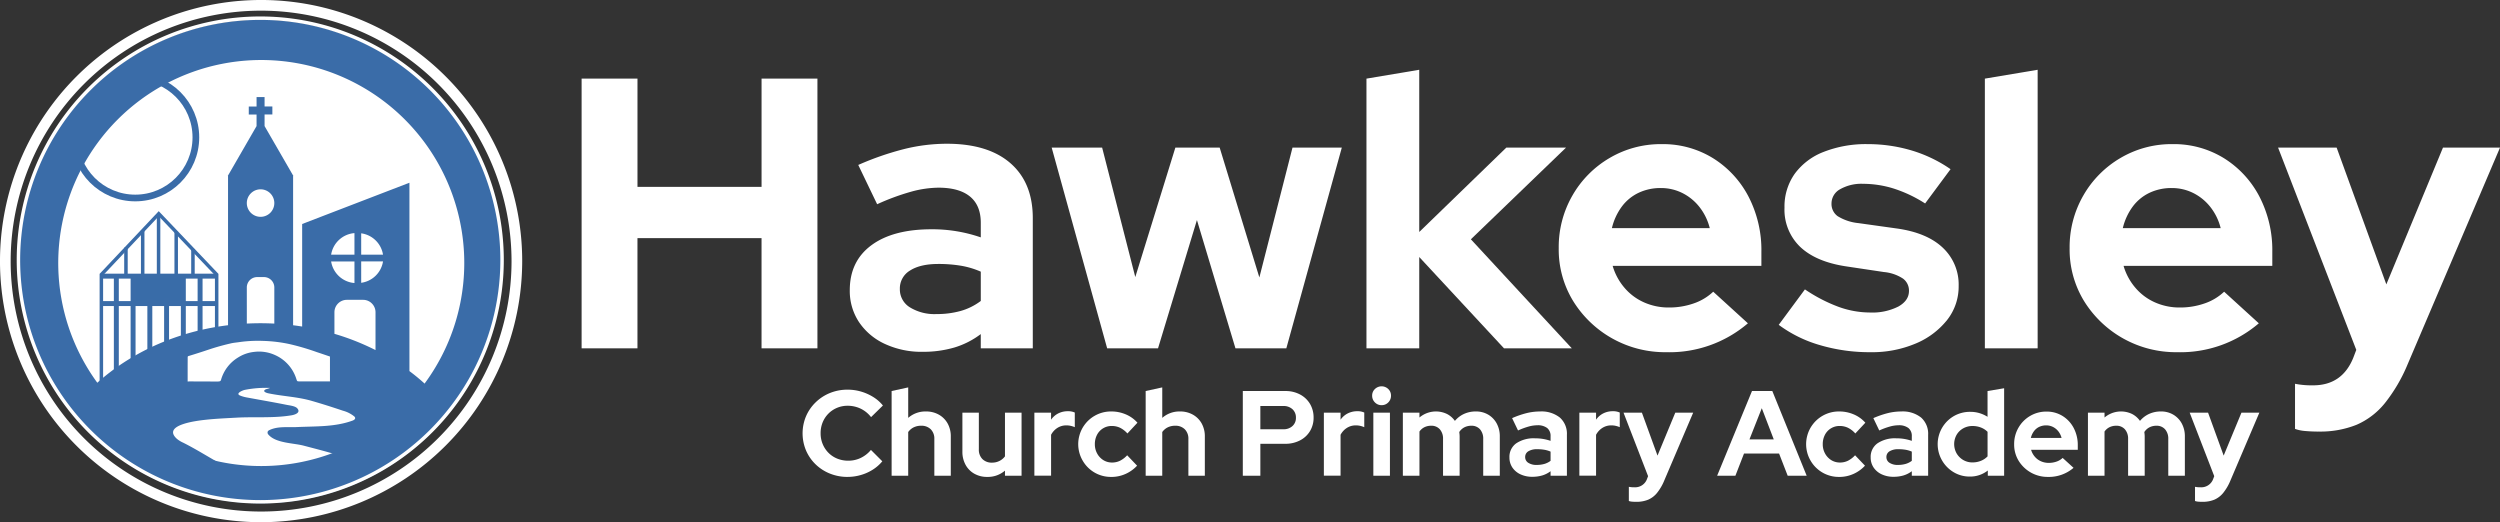
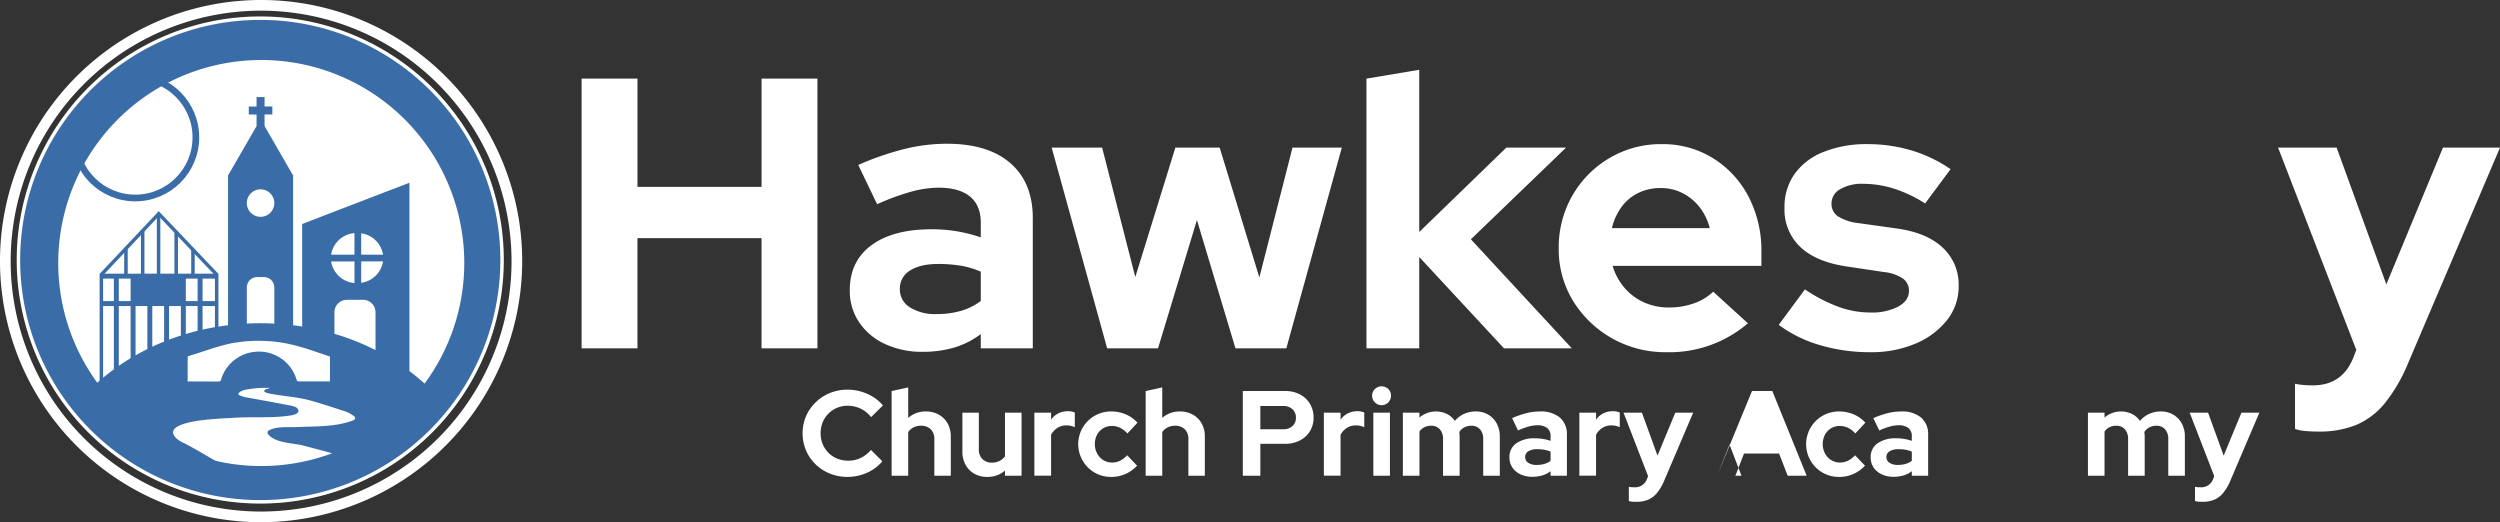
<svg xmlns="http://www.w3.org/2000/svg" width="723.306" height="151.085" viewBox="0 0 723.306 151.085">
  <rect x="0" y="0" width="723.306" height="151.085" fill="#333333" stroke="none" />
  <g id="Group_316" data-name="Group 316" transform="translate(-250.703 -158.49)">
    <circle id="Ellipse_9" data-name="Ellipse 9" cx="64" cy="64" r="64" transform="translate(263 170.436)" fill="#fff" />
    <path id="Path_625" data-name="Path 625" d="M75.543,151.085a75.543,75.543,0,1,1,75.542-75.542,75.628,75.628,0,0,1-75.542,75.542m0-148A72.457,72.457,0,1,0,148,75.543,72.54,72.54,0,0,0,75.543,3.085" transform="translate(250.703 158.49)" fill="#fff" />
    <ellipse id="Ellipse_8" data-name="Ellipse 8" cx="17.54" cy="17.54" rx="17.54" ry="17.54" transform="translate(272.293 180.695)" fill="none" stroke="#3a6ca8" stroke-miterlimit="10" stroke-width="1.935" />
    <line id="Line_60" data-name="Line 60" x1="33.363" transform="translate(280.03 281.697)" fill="#fff" />
    <path id="Path_626" data-name="Path 626" d="M75.031,123.014,40.654,140.3v-35.98L57.762,86.179l17.27,18.14ZM41.668,138.494l32.35-16.266v-17.5L57.765,87.653l-16.1,17.071Z" transform="translate(238.869 133.405)" fill="#3a6ca8" />
    <rect id="Rectangle_1007" data-name="Rectangle 1007" width="13.776" height="7.532" transform="translate(289.66 238.787)" fill="#396ca8" />
    <line id="Line_61" data-name="Line 61" x2="32.965" transform="translate(280.029 238.382)" fill="none" stroke="#3a6ca8" stroke-miterlimit="10" stroke-width="1.43" />
    <line id="Line_62" data-name="Line 62" x2="32.965" transform="translate(280.029 246.319)" fill="none" stroke="#3a6ca8" stroke-miterlimit="10" stroke-width="1.43" />
    <line id="Line_63" data-name="Line 63" y1="33.295" transform="translate(284.361 238.056)" fill="none" stroke="#3a6ca8" stroke-miterlimit="10" stroke-width="1.43" />
    <line id="Line_64" data-name="Line 64" y1="31.027" transform="translate(289.208 237.961)" fill="none" stroke="#3a6ca8" stroke-miterlimit="10" stroke-width="1.43" />
    <line id="Line_65" data-name="Line 65" y1="20.513" transform="translate(294.054 244.998)" fill="none" stroke="#3a6ca8" stroke-miterlimit="10" stroke-width="1.43" />
    <line id="Line_66" data-name="Line 66" y1="17.219" transform="translate(298.899 244.825)" fill="none" stroke="#3a6ca8" stroke-miterlimit="10" stroke-width="1.43" />
    <line id="Line_67" data-name="Line 67" y1="22.037" transform="translate(303.746 238.001)" fill="none" stroke="#3a6ca8" stroke-miterlimit="10" stroke-width="1.43" />
    <line id="Line_68" data-name="Line 68" y1="19.959" transform="translate(308.594 238.193)" fill="none" stroke="#3a6ca8" stroke-miterlimit="10" stroke-width="1.43" />
    <rect id="Rectangle_1009" data-name="Rectangle 1009" width="1.014" height="8.243" transform="translate(286.637 230.139)" fill="#3a6ca8" />
    <rect id="Rectangle_1010" data-name="Rectangle 1010" width="1.014" height="13.207" transform="translate(291.482 225.175)" fill="#3a6ca8" />
    <rect id="Rectangle_1011" data-name="Rectangle 1011" width="1.014" height="17.495" transform="translate(296.075 220.888)" fill="#3a6ca8" />
    <rect id="Rectangle_1012" data-name="Rectangle 1012" width="1.014" height="12.787" transform="translate(301.175 225.595)" fill="#3a6ca8" />
    <rect id="Rectangle_1013" data-name="Rectangle 1013" width="1.014" height="7.844" transform="translate(306.021 230.538)" fill="#3a6ca8" />
    <path id="Path_627" data-name="Path 627" d="M126.957,118.892v-54.5L95.92,76.331V106c-.868-.138-1.74-.266-2.62-.374V62.445h.083L93.3,62.3v-.012h-.007L85.045,48V44.648H87.3V42.333H85.045V39.6H82.729v2.738H80.475v2.315h2.254V48L74.482,62.289h-.007V62.3l-.083.144h.083V105.62c-19.022,2.33-35.368,11.623-45.278,24.722a69.511,69.511,0,0,0,83.084,20.615c-6.929,1.835-13.992,3.486-21.12,3-6.7-.459-13.522-5.271-19.251-8.486-3.482-1.954-6.846-4.082-10.422-5.871a7.827,7.827,0,0,1-1.825-1.125c-4.531-4.139,6.392-5.284,8.33-5.5,2.971-.324,5.952-.444,8.93-.613,5.238-.294,10.73.195,15.909-.679,1.158-.195,2.72-.812,1.681-2.01-.6-.69-2.2-.838-3.046-1.008-3.9-.783-7.825-1.45-11.737-2.179A10.107,10.107,0,0,1,78.046,126c-1.645-.615.718-1.562,1.26-1.67a31.358,31.358,0,0,1,5.432-.589q.961-.02,1.921.018a10.686,10.686,0,0,1-1.194.379c-1.271.572.058,1.051.621,1.17,4.146.873,8.4,1,12.487,2.169,3.067.88,6.114,1.854,9.147,2.875a8.738,8.738,0,0,1,3.254,1.64.807.807,0,0,1,.276.412c.075.4-.376.673-.755.812-5.145,1.887-10.72,1.614-16.106,1.87-2.594.123-5.479-.3-7.9.856a1.1,1.1,0,0,0-.493.375.814.814,0,0,0,.133.918c2.13,2.539,7.266,2.448,10.208,3.223,6.518,1.719,13.466,3.388,19.46,6.542.806.429,1.609.759,1.39,1.523a69.775,69.775,0,0,0,21.392-18.116,58.612,58.612,0,0,0-11.621-11.515M111.051,78.968v6.245H104.3a7.437,7.437,0,0,1,6.75-6.245M83.887,66.3a3.979,3.979,0,1,1-3.979,3.979A3.979,3.979,0,0,1,83.887,66.3M79.908,94.682a3,3,0,0,1,2.99-2.991h1.978a3,3,0,0,1,2.99,2.991v10.467c-1.324-.068-2.658-.106-4-.106-1.329,0-2.646.038-3.955.1Zm24.054,27.185H95.186c-.712,0-.718,0-.939-.676a11.253,11.253,0,0,0-6.367-7.023,11.076,11.076,0,0,0-5.827-.834,10.765,10.765,0,0,0-4.711,1.645,11.084,11.084,0,0,0-4.916,6.524.6.6,0,0,1-.378.347,4.154,4.154,0,0,1-.912.058q-3.863-.012-7.726-.03c-.2,0-.4.019-.62.03,0-1.524,0-3,0-4.475,0-.84.015-1.681.009-2.522,0-.206.04-.312.262-.379,1.252-.38,2.5-.776,3.744-1.177,1.416-.455,2.819-.953,4.244-1.372q2.1-.619,4.234-1.108c.866-.2,1.762-.256,2.642-.4a38.916,38.916,0,0,1,6.828-.316,41.313,41.313,0,0,1,7.61.94,70.783,70.783,0,0,1,7.8,2.3c1.256.412,2.5.843,3.8,1.281Zm7.089-34.7v6.245a7.437,7.437,0,0,1-6.75-6.245Zm6.09,25.641a70.561,70.561,0,0,0-11.884-4.7v-6.243a3.6,3.6,0,0,1,3.594-3.593h4.7a3.6,3.6,0,0,1,3.594,3.593ZM113,93.346V87.163h6.315A7.409,7.409,0,0,1,113,93.346m0-8.133V79.03a7.409,7.409,0,0,1,6.315,6.183Z" transform="translate(242.204 146.965)" fill="#3a6ca8" />
    <path id="Path_628" data-name="Path 628" d="M77.616,8.028A69.964,69.964,0,1,0,147.58,77.992,69.964,69.964,0,0,0,77.616,8.028m.2,129.145a58.736,58.736,0,1,1,58.735-58.735,58.736,58.736,0,0,1-58.735,58.735" transform="translate(248.476 156.153)" fill="#3a6ca8" />
    <g id="Group_315" data-name="Group 315" transform="translate(418.976 178.676)">
      <path id="Path_629" data-name="Path 629" d="M340.57,184.275a13.5,13.5,0,0,1-5.11-.963,12.744,12.744,0,0,1-4.148-2.678,12.426,12.426,0,0,1-2.765-4.008,12.787,12.787,0,0,1,0-9.906,12.5,12.5,0,0,1,2.782-4.025,12.855,12.855,0,0,1,4.147-2.7,13.359,13.359,0,0,1,5.093-.963,13.77,13.77,0,0,1,3.92.559,14.314,14.314,0,0,1,3.518,1.576,11.033,11.033,0,0,1,2.783,2.45l-3.43,3.36a8.417,8.417,0,0,0-3.045-2.467,8.691,8.691,0,0,0-3.745-.822,7.775,7.775,0,0,0-3.08.612,7.667,7.667,0,0,0-2.485,1.68,7.788,7.788,0,0,0-1.645,2.5,8.241,8.241,0,0,0-.595,3.186,7.982,7.982,0,0,0,.613,3.133,7.793,7.793,0,0,0,1.68,2.52,7.584,7.584,0,0,0,2.52,1.662,8.36,8.36,0,0,0,3.2.6,8.229,8.229,0,0,0,3.606-.805,8.731,8.731,0,0,0,2.94-2.31l3.29,3.291a11.638,11.638,0,0,1-2.748,2.415,13.2,13.2,0,0,1-3.482,1.557,13.777,13.777,0,0,1-3.815.543" transform="translate(-263.616 -66.479)" fill="#fff" />
      <path id="Path_630" data-name="Path 630" d="M363.887,183.652v-24.5l4.8-1.05v8.82a7.5,7.5,0,0,1,5.145-1.855,7.4,7.4,0,0,1,3.727.928,6.6,6.6,0,0,1,2.538,2.554,7.592,7.592,0,0,1,.91,3.763v11.341h-4.76V173.046a3.809,3.809,0,0,0-1.033-2.818,3.763,3.763,0,0,0-2.783-1.032,4.793,4.793,0,0,0-2.17.472,4.273,4.273,0,0,0-1.575,1.348v12.635Z" transform="translate(-274.194 -66.206)" fill="#fff" />
      <path id="Path_631" data-name="Path 631" d="M399.946,187.005a7.4,7.4,0,0,1-3.728-.928,6.529,6.529,0,0,1-2.538-2.59,7.712,7.712,0,0,1-.91-3.763V168.419h4.76v10.605a3.806,3.806,0,0,0,1.032,2.818,3.761,3.761,0,0,0,2.783,1.033,4.677,4.677,0,0,0,2.152-.491,4.526,4.526,0,0,0,1.592-1.33V168.419h4.8v18.236h-4.8v-1.47a7.578,7.578,0,0,1-5.144,1.82" transform="translate(-282.601 -69.21)" fill="#fff" />
      <path id="Path_632" data-name="Path 632" d="M422.146,186.483V168.247h4.83v2.031a5.664,5.664,0,0,1,2.083-1.82,6.059,6.059,0,0,1,2.783-.63,4.534,4.534,0,0,1,2,.385v4.234a6.686,6.686,0,0,0-1.173-.385,5.744,5.744,0,0,0-1.277-.14,4.753,4.753,0,0,0-2.556.717,5.256,5.256,0,0,0-1.855,2.013v11.83Z" transform="translate(-291.152 -69.038)" fill="#fff" />
      <path id="Path_633" data-name="Path 633" d="M449.638,186.862a9.392,9.392,0,0,1-8.243-4.638,9.464,9.464,0,0,1,3.413-13.038,9.446,9.446,0,0,1,4.83-1.26,10.587,10.587,0,0,1,4.183.84,9.35,9.35,0,0,1,3.378,2.415l-2.906,3.114a6.935,6.935,0,0,0-2.117-1.645,5.517,5.517,0,0,0-2.4-.525,4.726,4.726,0,0,0-4.27,2.555,5.753,5.753,0,0,0-.63,2.73,5.458,5.458,0,0,0,.665,2.678A5.111,5.111,0,0,0,447.327,182a4.716,4.716,0,0,0,2.556.7,5.137,5.137,0,0,0,2.293-.525,7.171,7.171,0,0,0,2.047-1.575l2.87,3.01a10.253,10.253,0,0,1-3.36,2.4,9.952,9.952,0,0,1-4.095.858" transform="translate(-296.383 -69.066)" fill="#fff" />
      <path id="Path_634" data-name="Path 634" d="M467.568,183.652v-24.5l4.8-1.05v8.82a7.5,7.5,0,0,1,5.145-1.855,7.4,7.4,0,0,1,3.727.928,6.6,6.6,0,0,1,2.538,2.554,7.592,7.592,0,0,1,.91,3.763v11.341h-4.76V173.046a3.809,3.809,0,0,0-1.033-2.818,3.763,3.763,0,0,0-2.783-1.032,4.793,4.793,0,0,0-2.17.472,4.273,4.273,0,0,0-1.575,1.348v12.635Z" transform="translate(-304.374 -66.206)" fill="#fff" />
      <path id="Path_635" data-name="Path 635" d="M507.213,184.083v-24.5H519.5a8.872,8.872,0,0,1,4.271,1,7.314,7.314,0,0,1,2.887,2.729,7.611,7.611,0,0,1,1.033,3.973,7.379,7.379,0,0,1-1.033,3.885,7.205,7.205,0,0,1-2.905,2.7,9.026,9.026,0,0,1-4.252.98h-7.21v9.24Zm5.075-13.44h6.65a3.728,3.728,0,0,0,2.644-.928,3.127,3.127,0,0,0,1-2.4,3.21,3.21,0,0,0-1-2.468,3.731,3.731,0,0,0-2.644-.927h-6.65Z" transform="translate(-315.914 -66.637)" fill="#fff" />
      <path id="Path_636" data-name="Path 636" d="M540.294,186.483V168.247h4.83v2.031a5.653,5.653,0,0,1,2.083-1.82,6.057,6.057,0,0,1,2.782-.63,4.53,4.53,0,0,1,1.995.385v4.234a6.7,6.7,0,0,0-1.173-.385,5.745,5.745,0,0,0-1.277-.14,4.749,4.749,0,0,0-2.555.717,5.251,5.251,0,0,0-1.855,2.013v11.83Z" transform="translate(-325.543 -69.038)" fill="#fff" />
      <path id="Path_637" data-name="Path 637" d="M562.723,163.116a2.627,2.627,0,0,1-1.925-.8,2.668,2.668,0,0,1-.8-1.96,2.573,2.573,0,0,1,.8-1.908,2.77,2.77,0,0,1,3.868,0,2.6,2.6,0,0,1,.788,1.908,2.7,2.7,0,0,1-.788,1.96,2.609,2.609,0,0,1-1.943.8m-2.38,2.17h4.8v18.236h-4.8Z" transform="translate(-331.277 -66.077)" fill="#fff" />
      <path id="Path_638" data-name="Path 638" d="M572.533,186.512V168.275h4.8v1.4a7.378,7.378,0,0,1,7.945-1.033,6.309,6.309,0,0,1,2.31,2.013,7.513,7.513,0,0,1,2.66-2.03,8.1,8.1,0,0,1,3.4-.7,6.883,6.883,0,0,1,3.589.928,6.623,6.623,0,0,1,2.45,2.554,7.708,7.708,0,0,1,.893,3.763v11.341h-4.8V175.906a4.067,4.067,0,0,0-.927-2.818,3.2,3.2,0,0,0-2.5-1.032,4.431,4.431,0,0,0-1.978.438,3.9,3.9,0,0,0-1.522,1.382q.034.315.069.63a6.022,6.022,0,0,1,.035.665v11.341h-4.8V175.906a4.065,4.065,0,0,0-.928-2.818,3.2,3.2,0,0,0-2.5-1.032,4.367,4.367,0,0,0-1.943.42,3.833,3.833,0,0,0-1.452,1.26v12.775Z" transform="translate(-334.927 -69.066)" fill="#fff" />
      <path id="Path_639" data-name="Path 639" d="M622.645,186.826a7.886,7.886,0,0,1-3.431-.717,5.681,5.681,0,0,1-2.344-1.978,5.113,5.113,0,0,1-.84-2.905,4.782,4.782,0,0,1,1.96-4.078,9.014,9.014,0,0,1,5.46-1.452,13.463,13.463,0,0,1,4.48.734V175.1a2.9,2.9,0,0,0-.98-2.381,4.434,4.434,0,0,0-2.87-.8,9.622,9.622,0,0,0-2.485.367,20.973,20.973,0,0,0-3.08,1.138l-1.715-3.569a26.448,26.448,0,0,1,4.13-1.436,16.1,16.1,0,0,1,3.92-.49,8.529,8.529,0,0,1,5.776,1.767,6.261,6.261,0,0,1,2.03,4.988v11.83H627.93v-1.3a7.63,7.63,0,0,1-2.415,1.226,10.075,10.075,0,0,1-2.87.385m-2.065-5.705a1.908,1.908,0,0,0,.91,1.663,4.257,4.257,0,0,0,2.415.612,8.054,8.054,0,0,0,2.188-.28,5.5,5.5,0,0,0,1.838-.91v-2.66a7.642,7.642,0,0,0-1.82-.542,12.377,12.377,0,0,0-2.03-.157,4.744,4.744,0,0,0-2.572.595,1.888,1.888,0,0,0-.928,1.68" transform="translate(-347.588 -69.066)" fill="#fff" />
      <path id="Path_640" data-name="Path 640" d="M644.567,186.483V168.247h4.83v2.031a5.653,5.653,0,0,1,2.083-1.82,6.057,6.057,0,0,1,2.782-.63,4.531,4.531,0,0,1,1.995.385v4.234a6.7,6.7,0,0,0-1.173-.385,5.746,5.746,0,0,0-1.277-.14,4.749,4.749,0,0,0-2.555.717,5.25,5.25,0,0,0-1.855,2.013v11.83Z" transform="translate(-355.895 -69.038)" fill="#fff" />
      <path id="Path_641" data-name="Path 641" d="M666.263,194.215q-.63,0-1.208-.052a3.4,3.4,0,0,1-.927-.193v-4.1a7.818,7.818,0,0,0,1.645.14,3.651,3.651,0,0,0,3.64-2.485l.28-.735-7.106-18.376h5.32l4.515,12.426,5.145-12.426h5.18l-8.4,19.706a14.61,14.61,0,0,1-2.065,3.518,6.742,6.742,0,0,1-2.573,1.961,8.848,8.848,0,0,1-3.447.612" transform="translate(-361.14 -69.21)" fill="#fff" />
-       <path id="Path_642" data-name="Path 642" d="M700.8,184.083l10.08-24.5h5.88l9.94,24.5h-5.495l-2.485-6.406h-10.15l-2.486,6.406Zm9.346-10.5h7.035l-3.465-9.03Z" transform="translate(-372.264 -66.637)" fill="#fff" />
+       <path id="Path_642" data-name="Path 642" d="M700.8,184.083l10.08-24.5h5.88l9.94,24.5h-5.495l-2.485-6.406h-10.15l-2.486,6.406Zh7.035l-3.465-9.03Z" transform="translate(-372.264 -66.637)" fill="#fff" />
      <path id="Path_643" data-name="Path 643" d="M746.709,186.862a9.394,9.394,0,0,1-8.243-4.638,9.465,9.465,0,0,1,3.413-13.038,9.45,9.45,0,0,1,4.83-1.26,10.587,10.587,0,0,1,4.183.84,9.344,9.344,0,0,1,3.378,2.415l-2.905,3.114a6.93,6.93,0,0,0-2.118-1.645,5.513,5.513,0,0,0-2.4-.525,4.723,4.723,0,0,0-4.27,2.555,5.744,5.744,0,0,0-.63,2.73,5.458,5.458,0,0,0,.665,2.678A5.106,5.106,0,0,0,744.4,182a4.714,4.714,0,0,0,2.555.7,5.134,5.134,0,0,0,2.293-.525,7.161,7.161,0,0,0,2.047-1.575l2.87,3.01a10.261,10.261,0,0,1-3.36,2.4,9.956,9.956,0,0,1-4.1.858" transform="translate(-382.856 -69.066)" fill="#fff" />
      <path id="Path_644" data-name="Path 644" d="M770.071,186.826a7.886,7.886,0,0,1-3.43-.717,5.682,5.682,0,0,1-2.344-1.978,5.114,5.114,0,0,1-.84-2.905,4.782,4.782,0,0,1,1.96-4.078,9.014,9.014,0,0,1,5.46-1.452,13.463,13.463,0,0,1,4.48.734V175.1a2.9,2.9,0,0,0-.98-2.381,4.434,4.434,0,0,0-2.87-.8,9.622,9.622,0,0,0-2.485.367,20.967,20.967,0,0,0-3.08,1.138l-1.715-3.569a26.45,26.45,0,0,1,4.13-1.436,16.1,16.1,0,0,1,3.92-.49,8.528,8.528,0,0,1,5.776,1.767,6.261,6.261,0,0,1,2.03,4.988v11.83h-4.726v-1.3a7.63,7.63,0,0,1-2.415,1.226,10.076,10.076,0,0,1-2.87.385m-2.065-5.705a1.908,1.908,0,0,0,.91,1.663,4.257,4.257,0,0,0,2.415.612,8.054,8.054,0,0,0,2.188-.28,5.5,5.5,0,0,0,1.837-.91v-2.66a7.641,7.641,0,0,0-1.82-.542,12.377,12.377,0,0,0-2.03-.157,4.744,4.744,0,0,0-2.572.595,1.888,1.888,0,0,0-.928,1.68" transform="translate(-390.502 -69.066)" fill="#fff" />
-       <path id="Path_645" data-name="Path 645" d="M800.132,184a8.938,8.938,0,0,1-4.69-1.26,9.451,9.451,0,0,1-3.343-3.378,9.393,9.393,0,0,1,3.377-12.846,9.357,9.357,0,0,1,4.8-1.242,9.161,9.161,0,0,1,2.607.367,9.611,9.611,0,0,1,2.363,1.068v-7.455l4.8-.805v25.306h-4.725v-1.505a8.176,8.176,0,0,1-5.18,1.75m.77-4.095a6.339,6.339,0,0,0,2.415-.456,5.478,5.478,0,0,0,1.925-1.294v-7.1a5.541,5.541,0,0,0-1.925-1.243,6.584,6.584,0,0,0-2.415-.437,5.4,5.4,0,0,0-2.712.683,5.067,5.067,0,0,0-1.908,1.872,5.479,5.479,0,0,0,.018,5.39,5.385,5.385,0,0,0,1.908,1.891,5.215,5.215,0,0,0,2.7.7" transform="translate(-398.478 -66.307)" fill="#fff" />
-       <path id="Path_646" data-name="Path 646" d="M831.776,186.875a9.816,9.816,0,0,1-8.47-4.672,8.974,8.974,0,0,1-1.294-4.778,9.388,9.388,0,0,1,1.242-4.777,9.28,9.28,0,0,1,3.377-3.412,9.119,9.119,0,0,1,4.726-1.261,8.645,8.645,0,0,1,4.672,1.278,9,9,0,0,1,3.22,3.482,10.578,10.578,0,0,1,1.173,5.041v1.26h-13.51a5.329,5.329,0,0,0,1.05,1.96,4.948,4.948,0,0,0,1.785,1.347,5.479,5.479,0,0,0,2.275.473,6.729,6.729,0,0,0,2.24-.368,4.862,4.862,0,0,0,1.784-1.068l3.151,2.87a10.955,10.955,0,0,1-7.421,2.625m-4.935-11.27h8.89a5.11,5.11,0,0,0-.927-1.907,4.572,4.572,0,0,0-1.558-1.278,4.33,4.33,0,0,0-1.959-.455,4.631,4.631,0,0,0-2.031.437,4.084,4.084,0,0,0-1.522,1.26,5.4,5.4,0,0,0-.893,1.942" transform="translate(-407.546 -69.08)" fill="#fff" />
      <path id="Path_647" data-name="Path 647" d="M852.128,186.512V168.275h4.8v1.4a7.378,7.378,0,0,1,7.945-1.033,6.309,6.309,0,0,1,2.31,2.013,7.513,7.513,0,0,1,2.66-2.03,8.1,8.1,0,0,1,3.395-.7,6.882,6.882,0,0,1,3.589.928,6.622,6.622,0,0,1,2.45,2.554,7.708,7.708,0,0,1,.893,3.763v11.341h-4.8V175.906a4.068,4.068,0,0,0-.927-2.818,3.2,3.2,0,0,0-2.5-1.032,4.43,4.43,0,0,0-1.978.438,3.9,3.9,0,0,0-1.522,1.382q.034.315.07.63a6.022,6.022,0,0,1,.035.665v11.341h-4.8V175.906a4.064,4.064,0,0,0-.928-2.818,3.2,3.2,0,0,0-2.5-1.032,4.367,4.367,0,0,0-1.943.42,3.832,3.832,0,0,0-1.452,1.26v12.775Z" transform="translate(-416.313 -69.066)" fill="#fff" />
      <path id="Path_648" data-name="Path 648" d="M897.326,194.215q-.631,0-1.208-.052a3.4,3.4,0,0,1-.927-.193v-4.1a7.818,7.818,0,0,0,1.645.14,3.651,3.651,0,0,0,3.64-2.485l.28-.735-7.106-18.376h5.32l4.515,12.426,5.145-12.426h5.18l-8.4,19.706a14.6,14.6,0,0,1-2.065,3.518,6.74,6.74,0,0,1-2.573,1.961,8.849,8.849,0,0,1-3.447.612" transform="translate(-428.399 -69.21)" fill="#fff" />
      <path id="Path_649" data-name="Path 649" d="M237.365,110.124V32.091h16.164V63.415h35.9V32.091h16.164v78.033H289.424V78.241h-35.9v31.883Z" transform="translate(-237.365 -29.527)" fill="#fff" />
      <path id="Path_650" data-name="Path 650" d="M367.879,118.863a25.1,25.1,0,0,1-10.925-2.286,18.074,18.074,0,0,1-7.468-6.3,16.285,16.285,0,0,1-2.675-9.252q0-8.361,6.243-12.987t17.39-4.626a42.9,42.9,0,0,1,14.268,2.342V81.518q0-5.016-3.121-7.58t-9.141-2.563a30.68,30.68,0,0,0-7.915,1.17,66.872,66.872,0,0,0-9.809,3.623L349.262,64.8a84.43,84.43,0,0,1,13.155-4.57A51.314,51.314,0,0,1,374.9,58.665q11.926,0,18.393,5.63t6.466,15.885v37.68h-15.05v-4.125a24.263,24.263,0,0,1-7.692,3.9,32.011,32.011,0,0,1-9.141,1.226M361.3,100.692a6.07,6.07,0,0,0,2.9,5.3,13.55,13.55,0,0,0,7.692,1.951,25.694,25.694,0,0,0,6.968-.892,17.591,17.591,0,0,0,5.852-2.9V95.675a24.279,24.279,0,0,0-5.8-1.728,39.423,39.423,0,0,0-6.465-.5q-5.241,0-8.194,1.895a6.011,6.011,0,0,0-2.954,5.351" transform="translate(-269.223 -37.262)" fill="#fff" />
      <path id="Path_651" data-name="Path 651" d="M445.261,118.317,429.208,60.238h14.6L453.4,97.694l11.594-37.456h12.82l11.482,37.568,9.587-37.568h14.269L497.1,118.317H482.382L471.235,81.2l-11.259,37.122Z" transform="translate(-293.208 -37.72)" fill="#fff" />
      <path id="Path_652" data-name="Path 652" d="M557.678,109.071V31.038l15.272-2.564V75.406l25.194-24.414h17.279L587.887,77.523l29.207,31.548H597.475L572.95,82.651v26.421Z" transform="translate(-330.603 -28.474)" fill="#fff" />
      <path id="Path_653" data-name="Path 653" d="M667.247,119.02a31.264,31.264,0,0,1-26.978-14.882,28.576,28.576,0,0,1-4.124-15.217A29.88,29.88,0,0,1,640.1,73.7,29.575,29.575,0,0,1,650.86,62.836a29.049,29.049,0,0,1,15.049-4.013,27.532,27.532,0,0,1,14.882,4.068,28.691,28.691,0,0,1,10.256,11.092,33.668,33.668,0,0,1,3.734,16.053V94.05h-43.03a16.952,16.952,0,0,0,3.344,6.242,15.781,15.781,0,0,0,5.686,4.292,17.446,17.446,0,0,0,7.245,1.505,21.461,21.461,0,0,0,7.135-1.17,15.574,15.574,0,0,0,5.685-3.4l10.033,9.141a34.9,34.9,0,0,1-23.633,8.36m-15.718-35.9h28.314a16.286,16.286,0,0,0-2.954-6.075,14.549,14.549,0,0,0-4.96-4.069,13.784,13.784,0,0,0-6.242-1.449,14.729,14.729,0,0,0-6.466,1.394,12.989,12.989,0,0,0-4.849,4.013,17.206,17.206,0,0,0-2.843,6.187" transform="translate(-353.444 -37.308)" fill="#fff" />
      <path id="Path_654" data-name="Path 654" d="M752.462,119.02a50.679,50.679,0,0,1-14.66-2.062,37.328,37.328,0,0,1-11.872-5.852l7.581-10.257a45.322,45.322,0,0,0,9.642,5.017,26.9,26.9,0,0,0,9.2,1.672,16.661,16.661,0,0,0,8.193-1.728q3.065-1.727,3.066-4.515a4.286,4.286,0,0,0-1.728-3.567,12.047,12.047,0,0,0-5.518-1.9l-11.148-1.672q-8.585-1.338-13.1-5.63A14.885,14.885,0,0,1,727.6,77.216a16.392,16.392,0,0,1,2.954-9.81,18.742,18.742,0,0,1,8.416-6.355,33.467,33.467,0,0,1,12.707-2.23,44.333,44.333,0,0,1,12.541,1.784,39.915,39.915,0,0,1,11.426,5.462l-7.357,9.921a38.537,38.537,0,0,0-9.2-4.348,29.977,29.977,0,0,0-8.75-1.338,12.435,12.435,0,0,0-6.633,1.561A4.7,4.7,0,0,0,741.2,75.99a4.344,4.344,0,0,0,1.784,3.679,14.057,14.057,0,0,0,6.02,2.006l11.148,1.561q8.694,1.228,13.265,5.574a14.58,14.58,0,0,1,4.571,11.036,15.6,15.6,0,0,1-3.345,9.866,22.808,22.808,0,0,1-9.085,6.8,32.429,32.429,0,0,1-13.1,2.508" transform="translate(-379.578 -37.308)" fill="#fff" />
-       <path id="Path_655" data-name="Path 655" d="M810.059,109.071V31.038l15.272-2.564v80.6Z" transform="translate(-404.067 -28.474)" fill="#fff" />
-       <path id="Path_656" data-name="Path 656" d="M875.753,119.02a31.264,31.264,0,0,1-26.978-14.882,28.576,28.576,0,0,1-4.124-15.217A29.879,29.879,0,0,1,848.608,73.7a29.575,29.575,0,0,1,10.758-10.868,29.049,29.049,0,0,1,15.049-4.013A27.532,27.532,0,0,1,889.3,62.891a28.689,28.689,0,0,1,10.256,11.092,33.668,33.668,0,0,1,3.735,16.053V94.05h-43.03a16.95,16.95,0,0,0,3.344,6.242,15.781,15.781,0,0,0,5.686,4.292,17.445,17.445,0,0,0,7.245,1.505,21.467,21.467,0,0,0,7.135-1.17,15.577,15.577,0,0,0,5.685-3.4l10.033,9.141a34.9,34.9,0,0,1-23.633,8.36m-15.717-35.9h28.313a16.289,16.289,0,0,0-2.954-6.075,14.551,14.551,0,0,0-4.96-4.069,13.784,13.784,0,0,0-6.242-1.449,14.729,14.729,0,0,0-6.466,1.394,12.989,12.989,0,0,0-4.849,4.013,17.19,17.19,0,0,0-2.842,6.187" transform="translate(-414.136 -37.308)" fill="#fff" />
      <path id="Path_657" data-name="Path 657" d="M941.427,142.4q-2.006,0-3.846-.167a10.837,10.837,0,0,1-2.954-.613V128.573a25.025,25.025,0,0,0,5.24.446q8.36,0,11.593-7.914l.893-2.342-22.63-58.525h16.945l14.38,39.575,16.387-39.575h16.5L967.178,123a46.729,46.729,0,0,1-6.577,11.2,21.517,21.517,0,0,1-8.194,6.243,28.171,28.171,0,0,1-10.98,1.951" transform="translate(-438.899 -37.72)" fill="#fff" />
    </g>
    <path id="Union_2" data-name="Union 2" d="M-14690,561.964A69.965,69.965,0,0,1-14620.035,492a69.961,69.961,0,0,1,69.962,69.963,69.964,69.964,0,0,1-69.962,69.966A69.968,69.968,0,0,1-14690,561.964Z" transform="translate(14946.037 -328.249)" fill="none" stroke="#fff" stroke-width="1" />
  </g>
</svg>